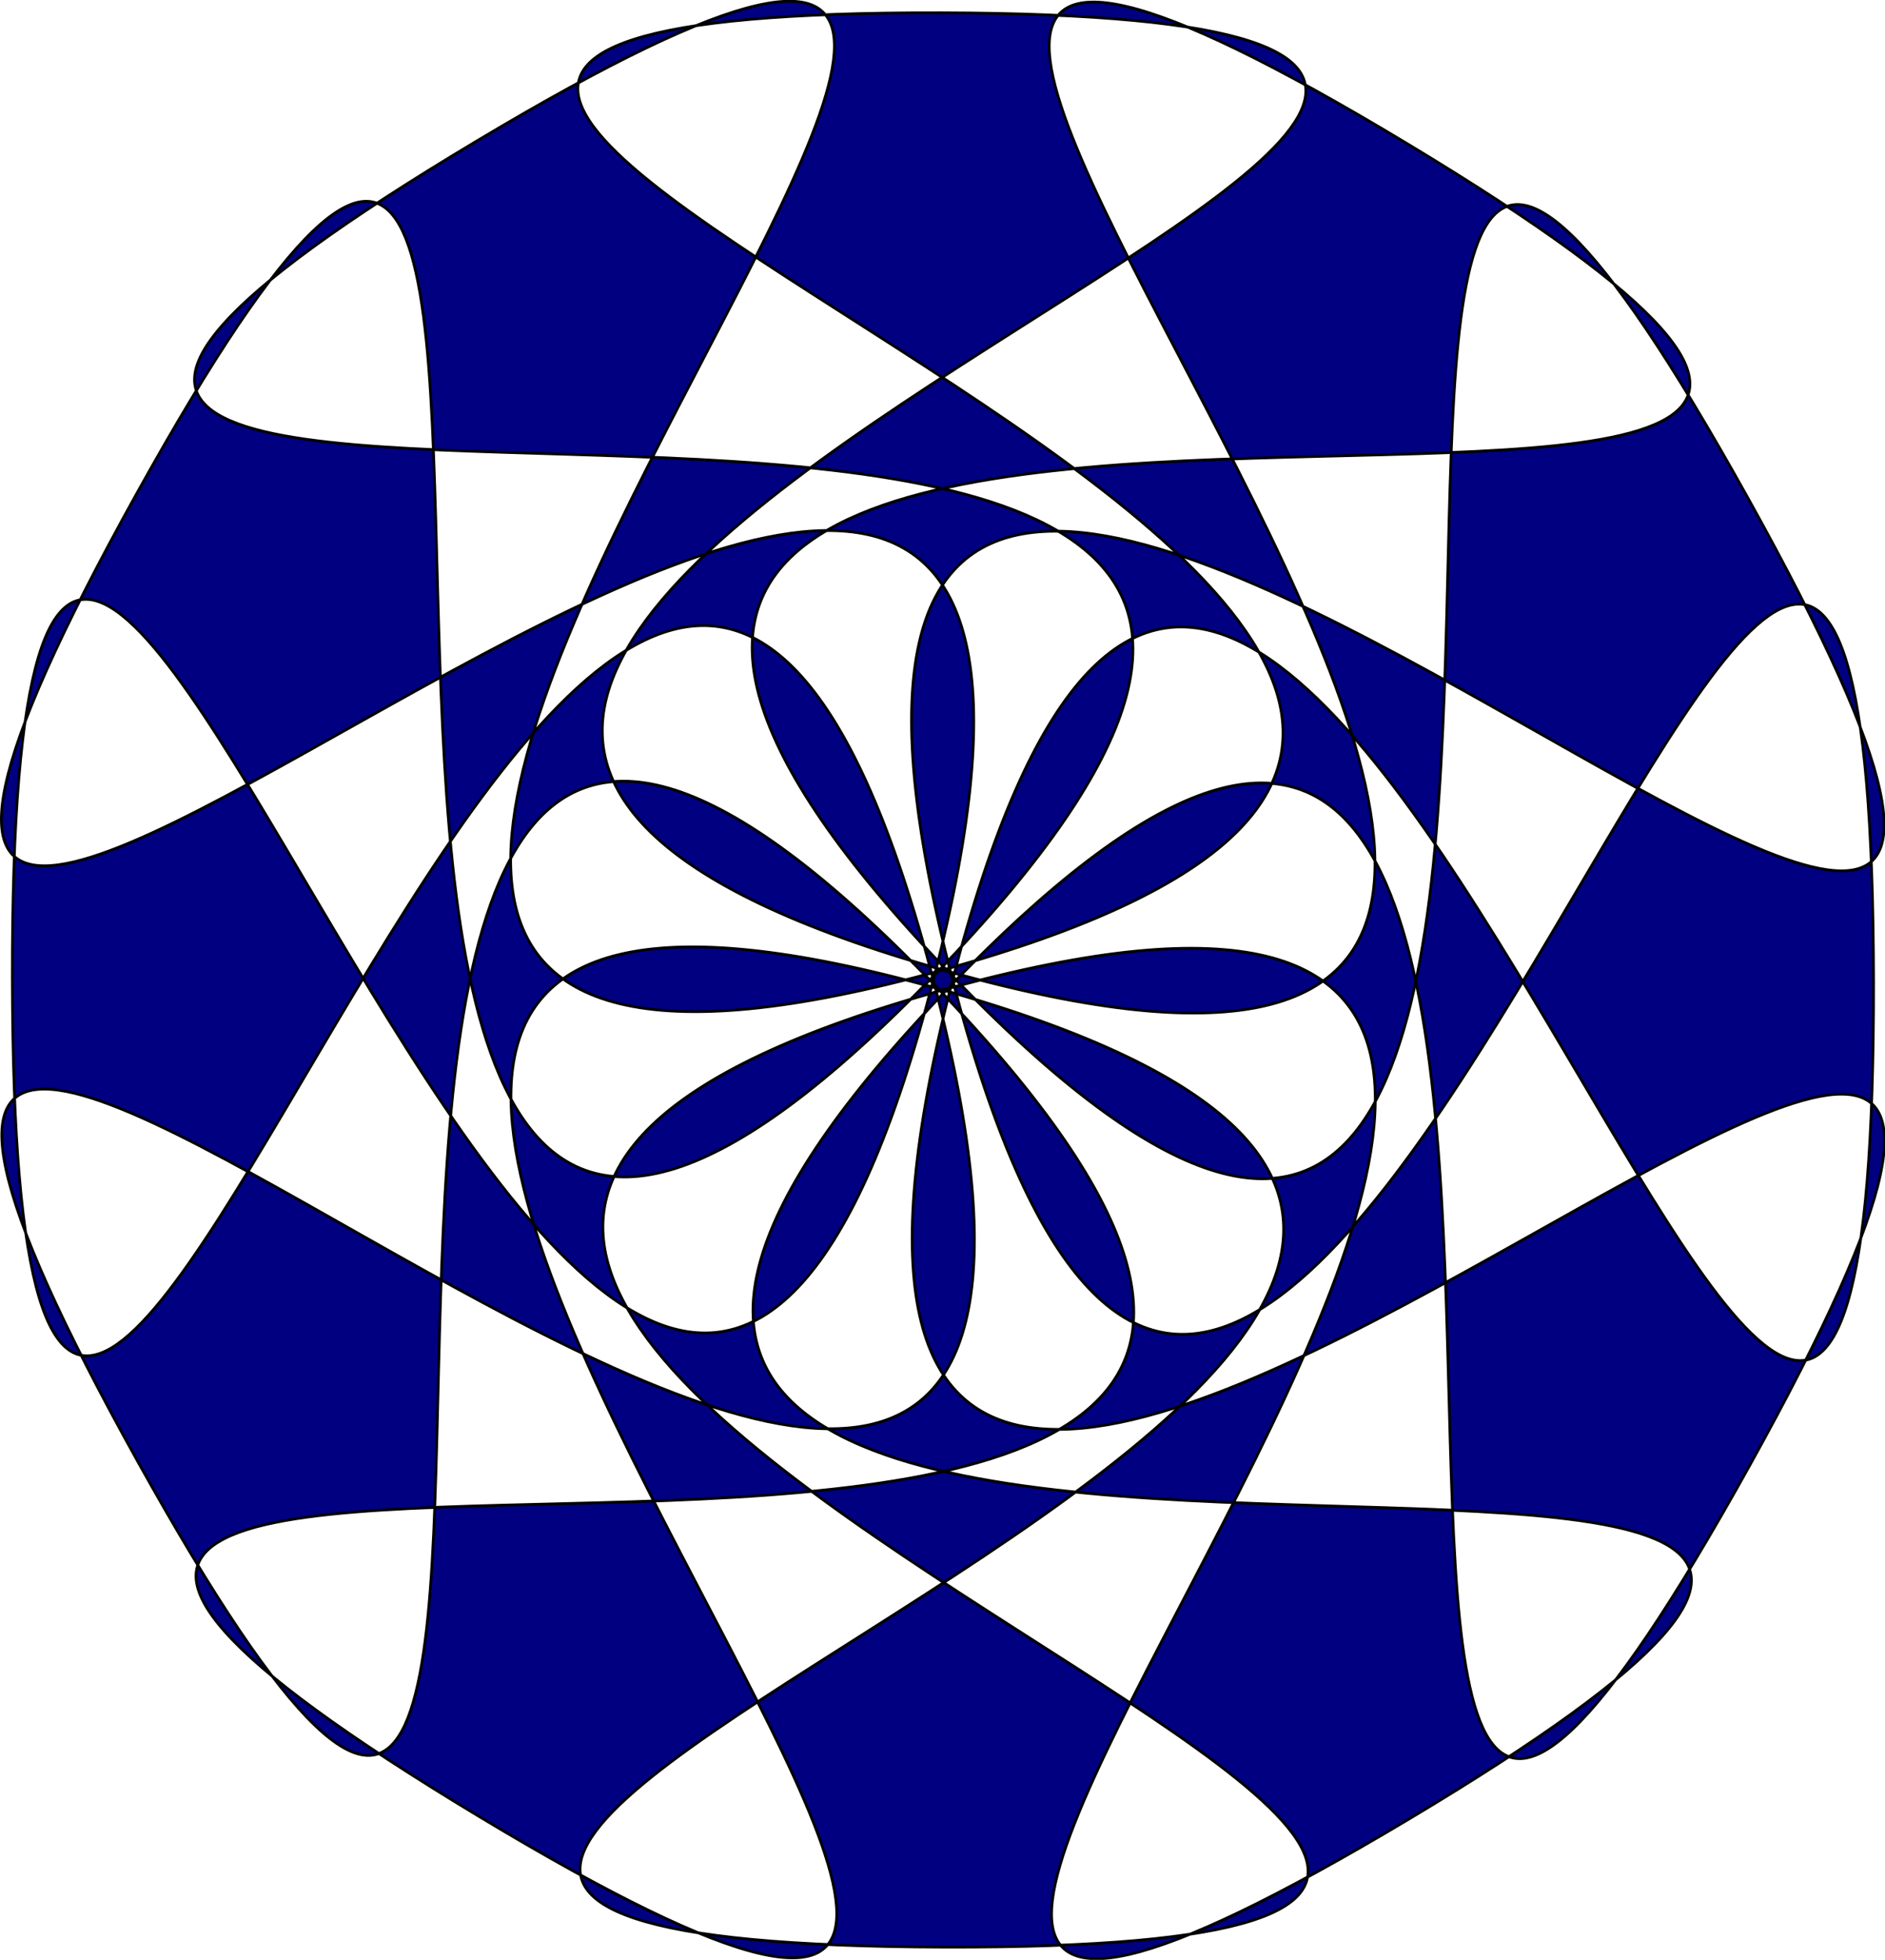
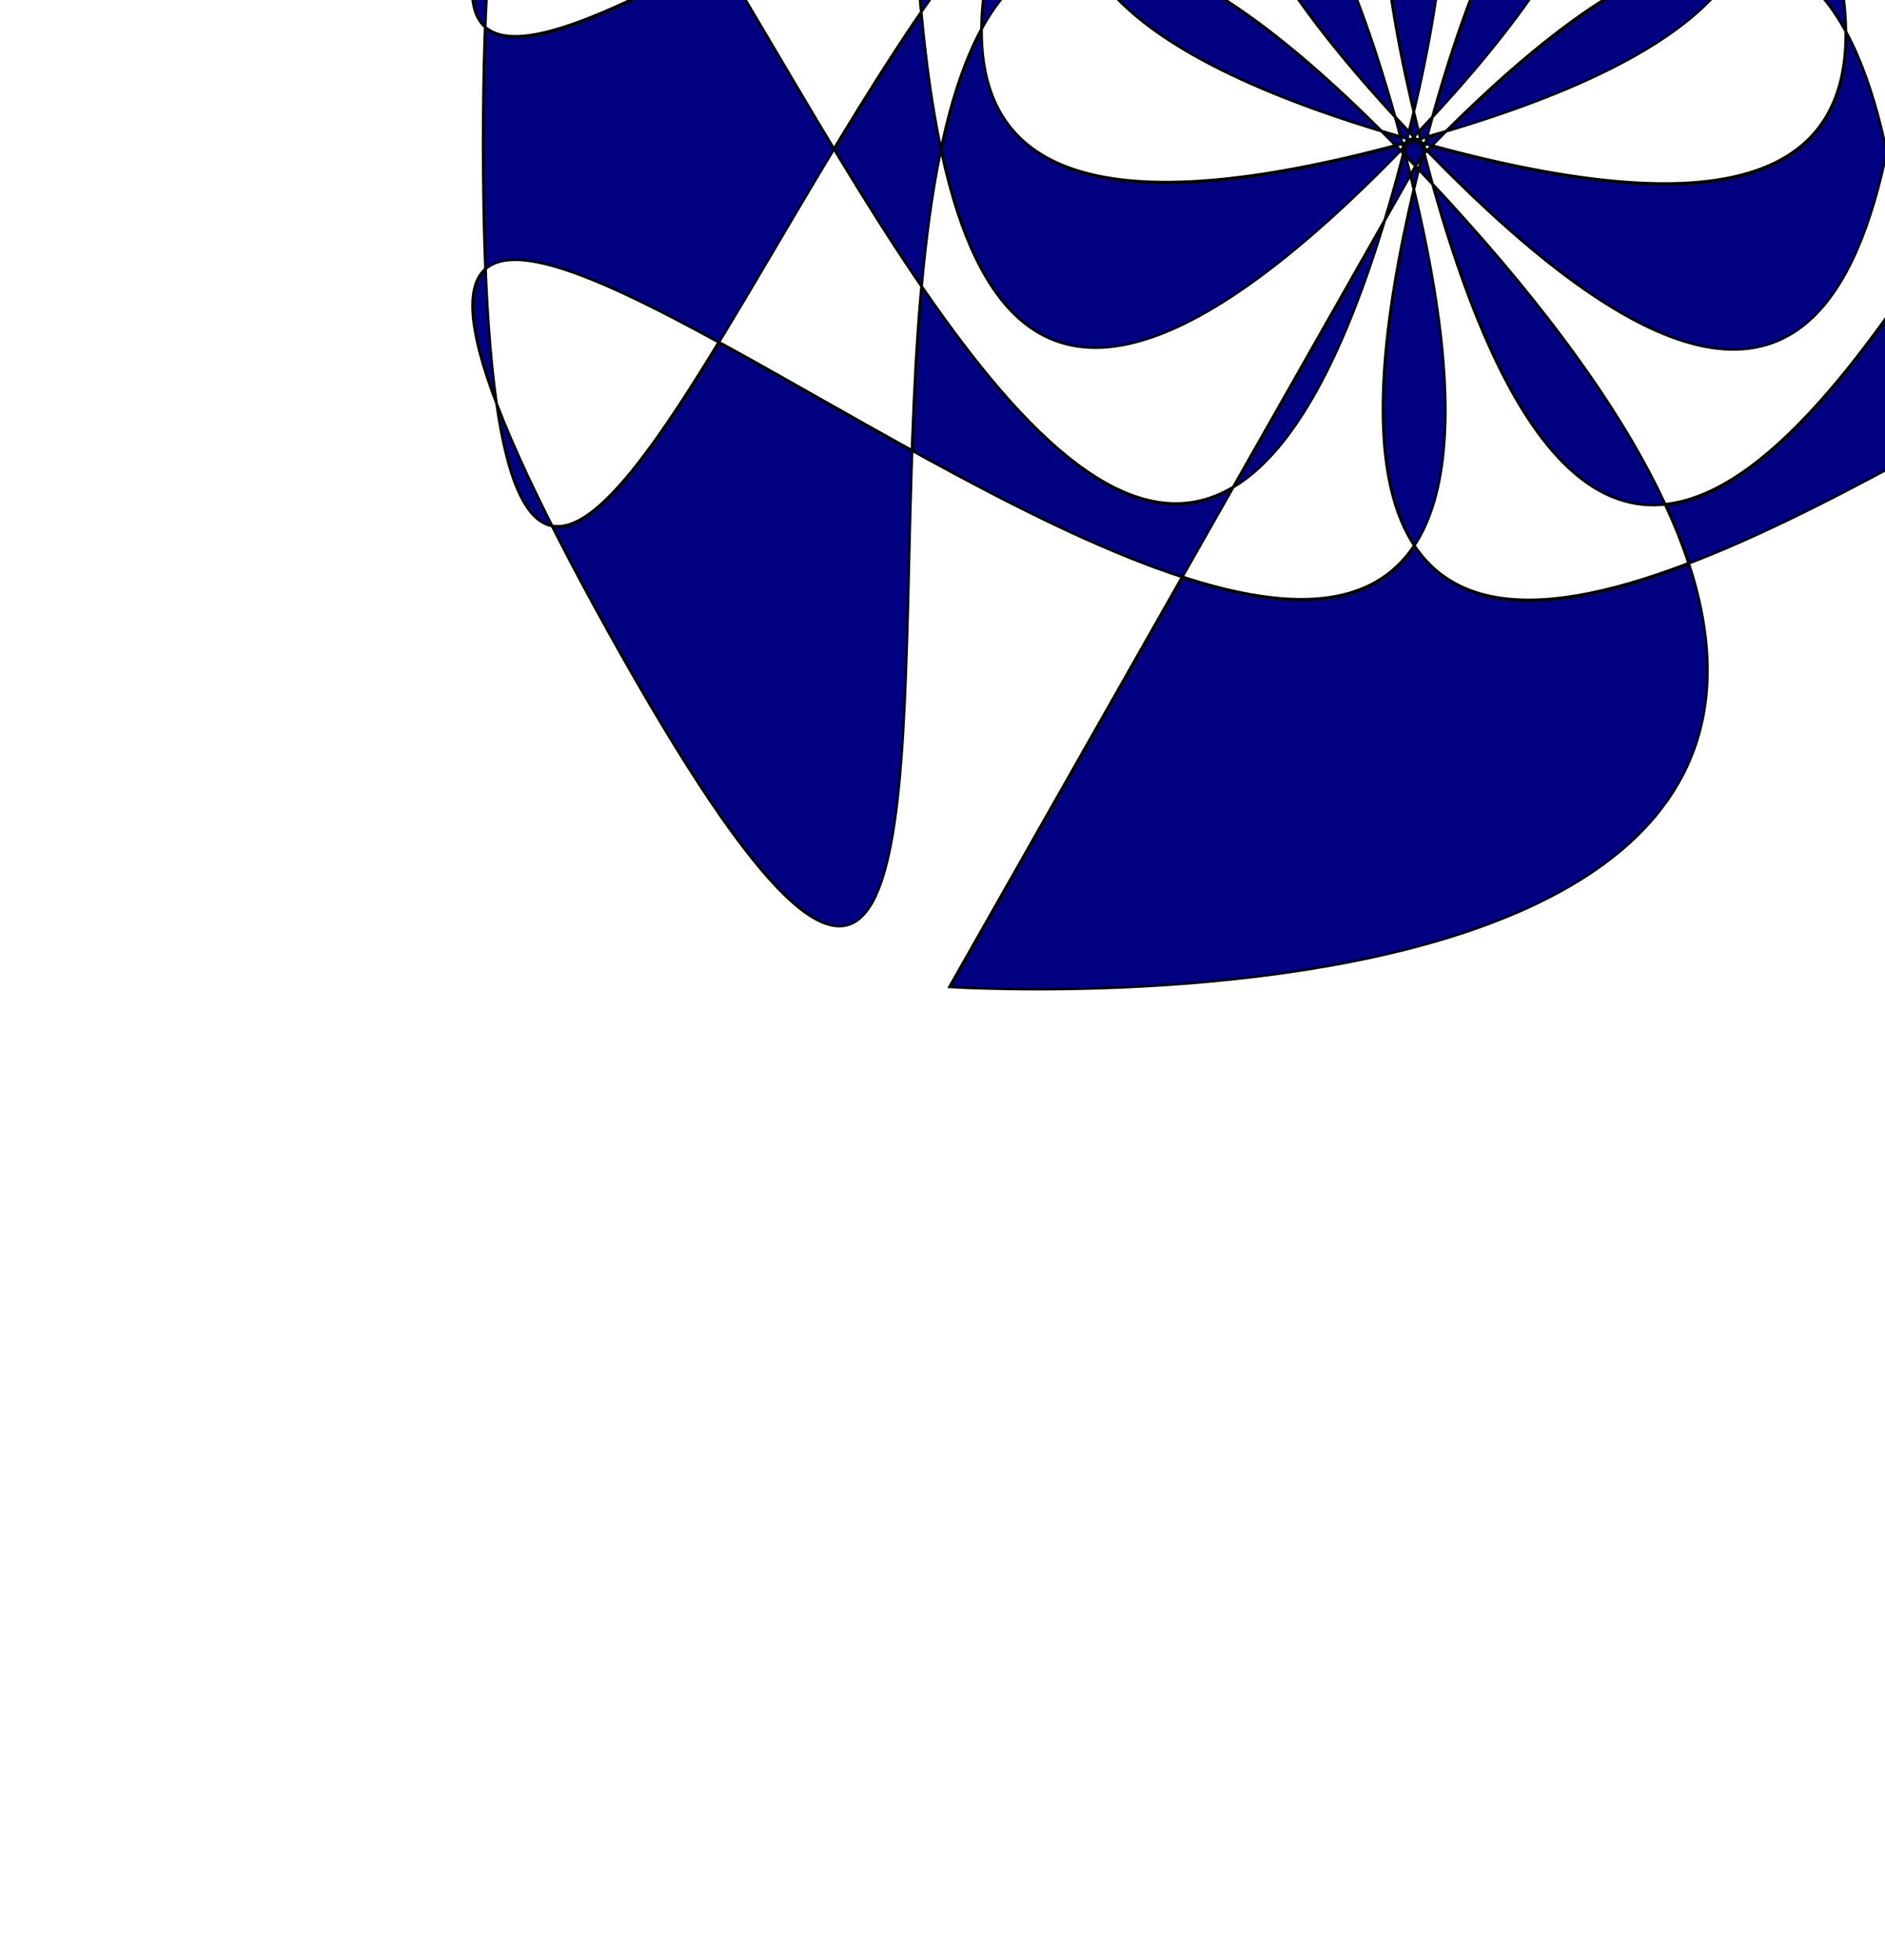
<svg xmlns="http://www.w3.org/2000/svg" id="svg2294" viewBox="0 0 238.15 247.56" version="1.0">
  <g id="layer1" transform="translate(-38.068 -45.915)">
-     <path id="path3096" stroke="#000" stroke-width=".703" fill="#000080" style="color:#000000" fill-rule="evenodd" transform="matrix(.484 -.025 .026 .503 94.983 65.812)" d="m118.77 214.16c-241.01 217.01 397.46 67.1 108.5 214.33-288.96 147.24 207.6-281.18-109.62-213.76-317.23 67.43 310.66 256.84-13.2 239.87-323.87-16.97 320.38-139.71 11.94-239.93-308.43-100.22 140.63 377.76-131.36 201.13s347.32 39.19 130.31-201.81c-217-241.01-67.096 397.46-214.33 108.5s281.19 207.6 213.76-109.62c-67.428-317.23-256.84 310.66-239.87-13.2 16.98-323.87 139.72 320.38 239.94 11.94 100.21-308.43-377.77 140.63-201.14-131.36 176.64-271.99-39.19 347.31 201.82 130.31 241.01-217.01-397.46-67.1-108.5-214.33s-207.6 281.19 109.62 213.76-310.67-256.84 13.2-239.87c323.86 16.976-320.38 139.72-11.95 239.94 308.44 100.21-140.62-377.77 131.37-201.14 271.99 176.64-347.32-39.19-130.31 201.82 217 241.01 67.09-397.46 214.33-108.5 147.23 288.96-281.19-207.6-213.76 109.62 67.42 317.22 256.83-310.67 239.86 13.2-16.97 323.86-139.71-320.38-239.93-11.95-100.22 308.44 377.76-140.62 201.13 131.37-176.63 271.98 39.19-347.32-201.81-130.32z" />
+     <path id="path3096" stroke="#000" stroke-width=".703" fill="#000080" style="color:#000000" fill-rule="evenodd" transform="matrix(.484 -.025 .026 .503 94.983 65.812)" d="m118.77 214.16s347.32 39.19 130.31-201.81c-217-241.01-67.096 397.46-214.33 108.5s281.19 207.6 213.76-109.62c-67.428-317.23-256.84 310.66-239.87-13.2 16.98-323.87 139.72 320.38 239.94 11.94 100.21-308.43-377.77 140.63-201.14-131.36 176.64-271.99-39.19 347.31 201.82 130.31 241.01-217.01-397.46-67.1-108.5-214.33s-207.6 281.19 109.62 213.76-310.67-256.84 13.2-239.87c323.86 16.976-320.38 139.72-11.95 239.94 308.44 100.21-140.62-377.77 131.37-201.14 271.99 176.64-347.32-39.19-130.31 201.82 217 241.01 67.09-397.46 214.33-108.5 147.23 288.96-281.19-207.6-213.76 109.62 67.42 317.22 256.83-310.67 239.86 13.2-16.97 323.86-139.71-320.38-239.93-11.95-100.22 308.44 377.76-140.62 201.13 131.37-176.63 271.98 39.19-347.32-201.81-130.32z" />
  </g>
</svg>